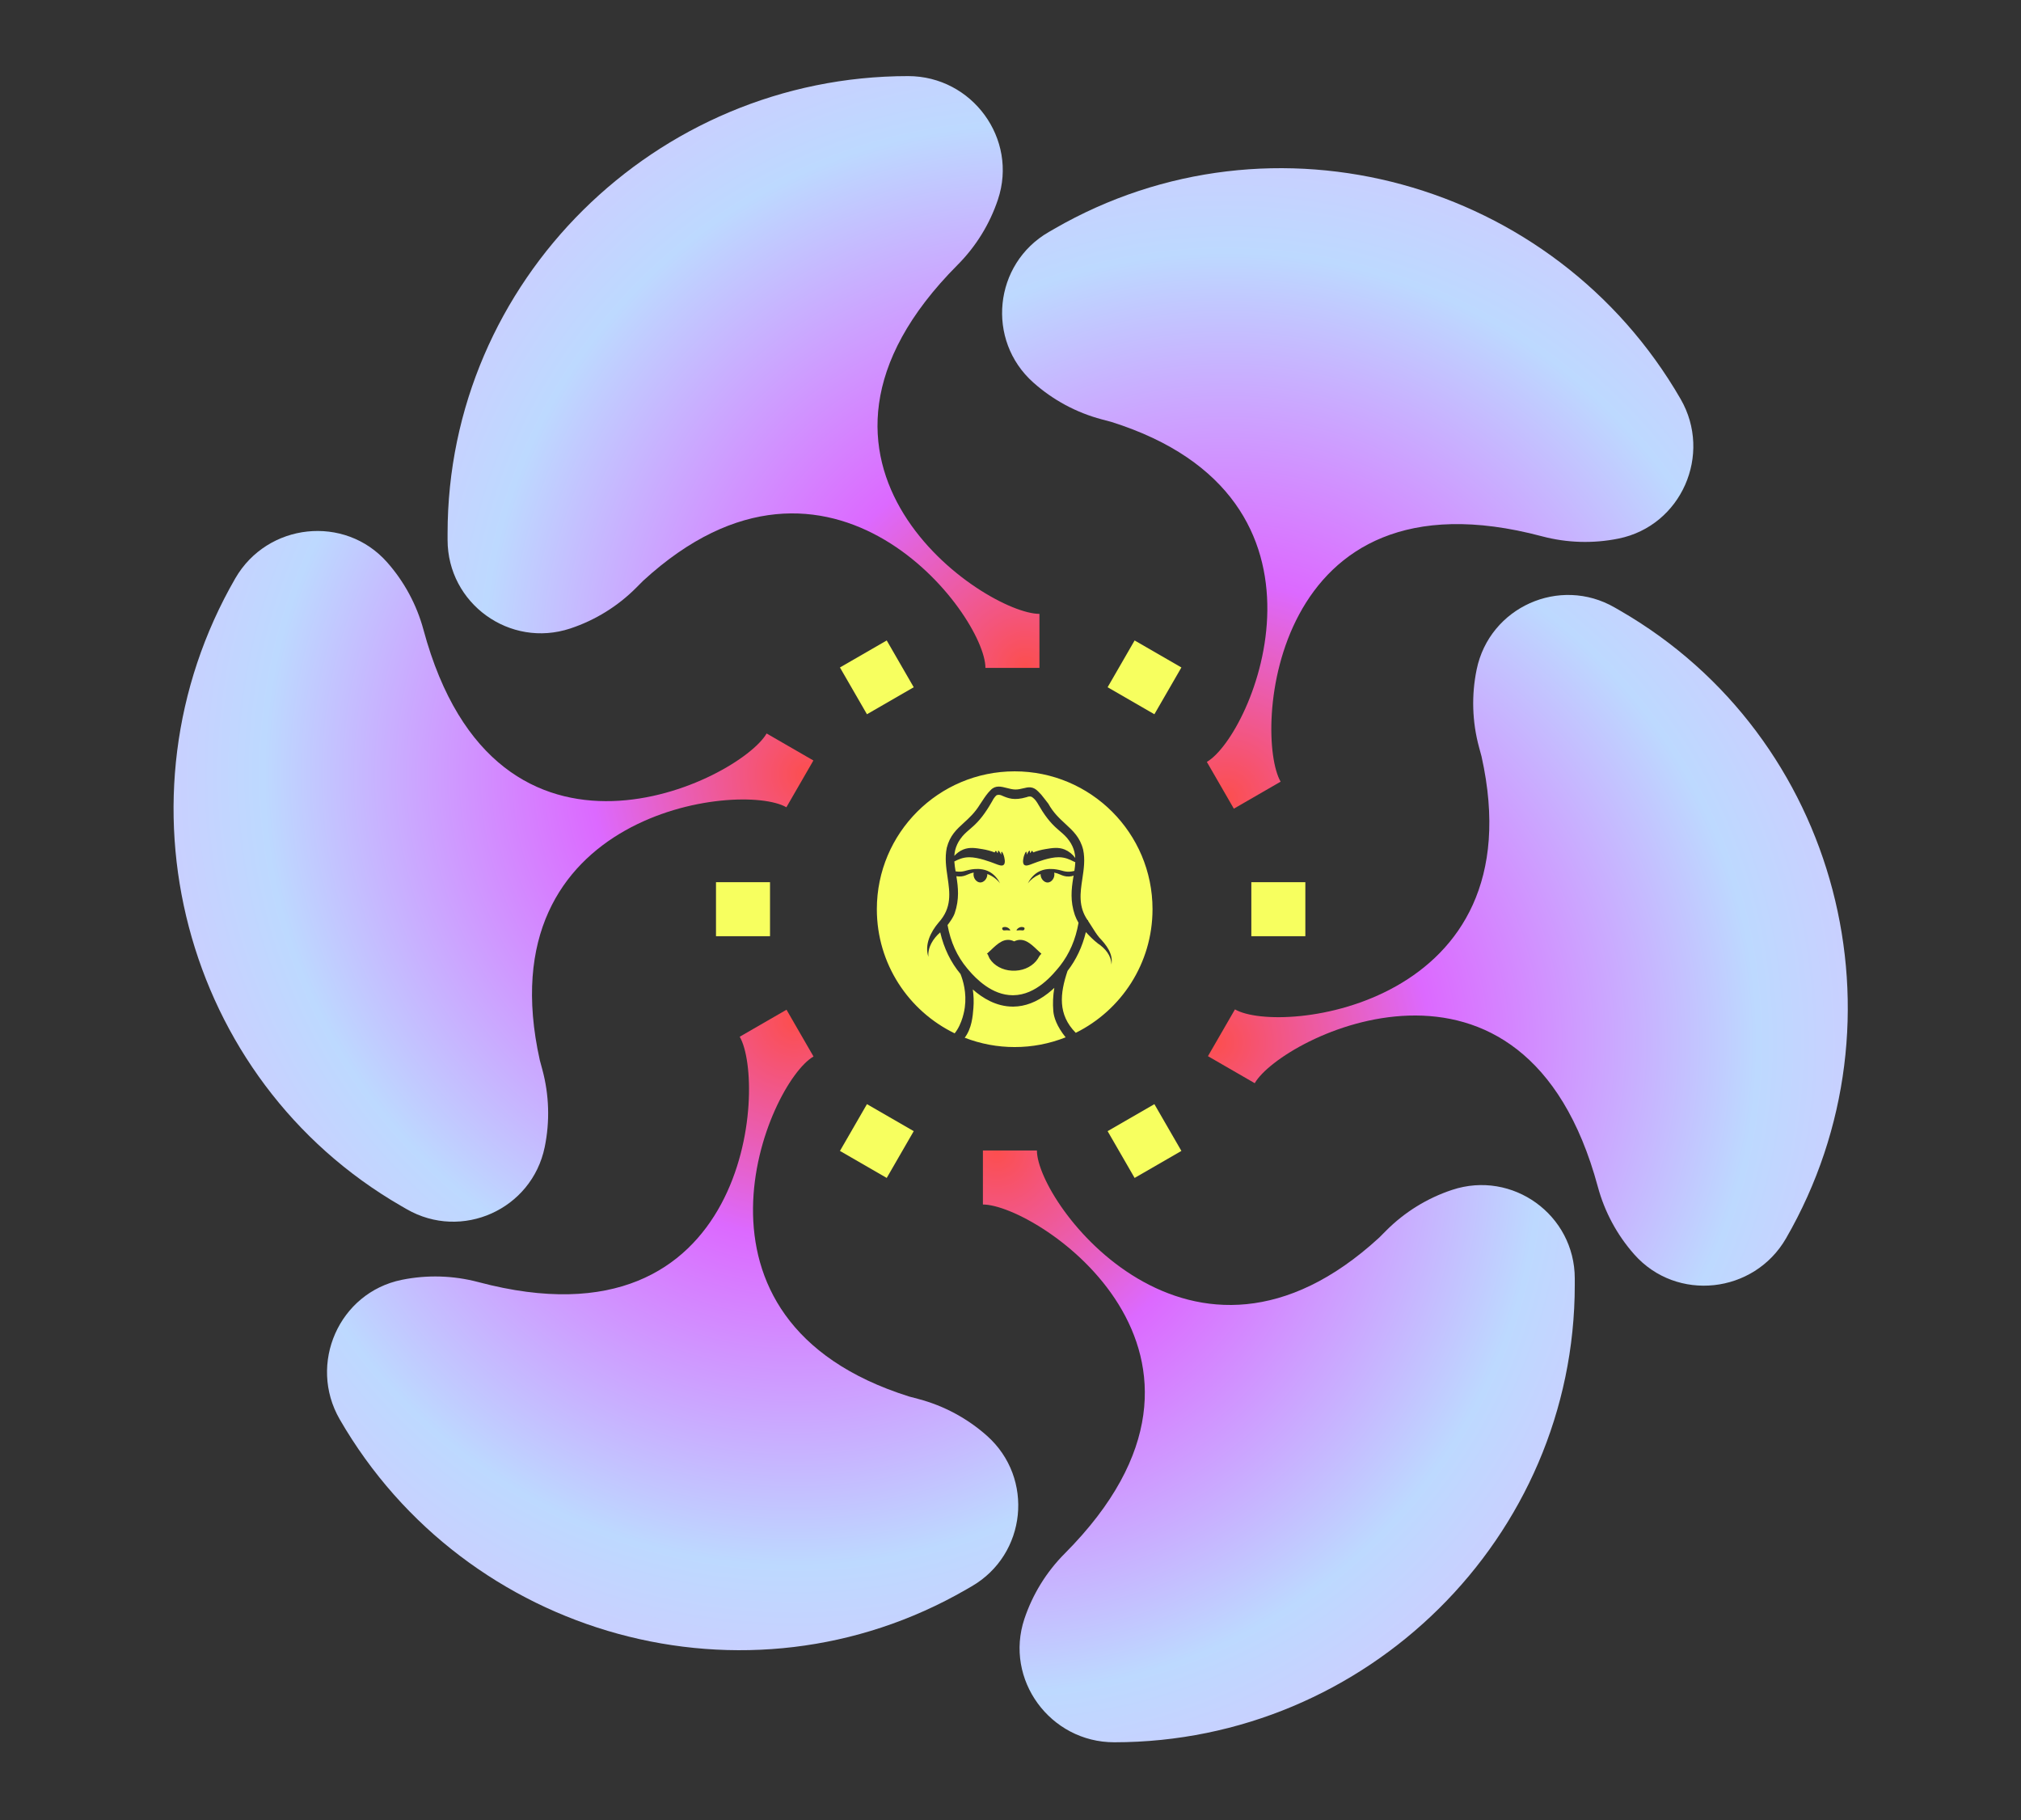
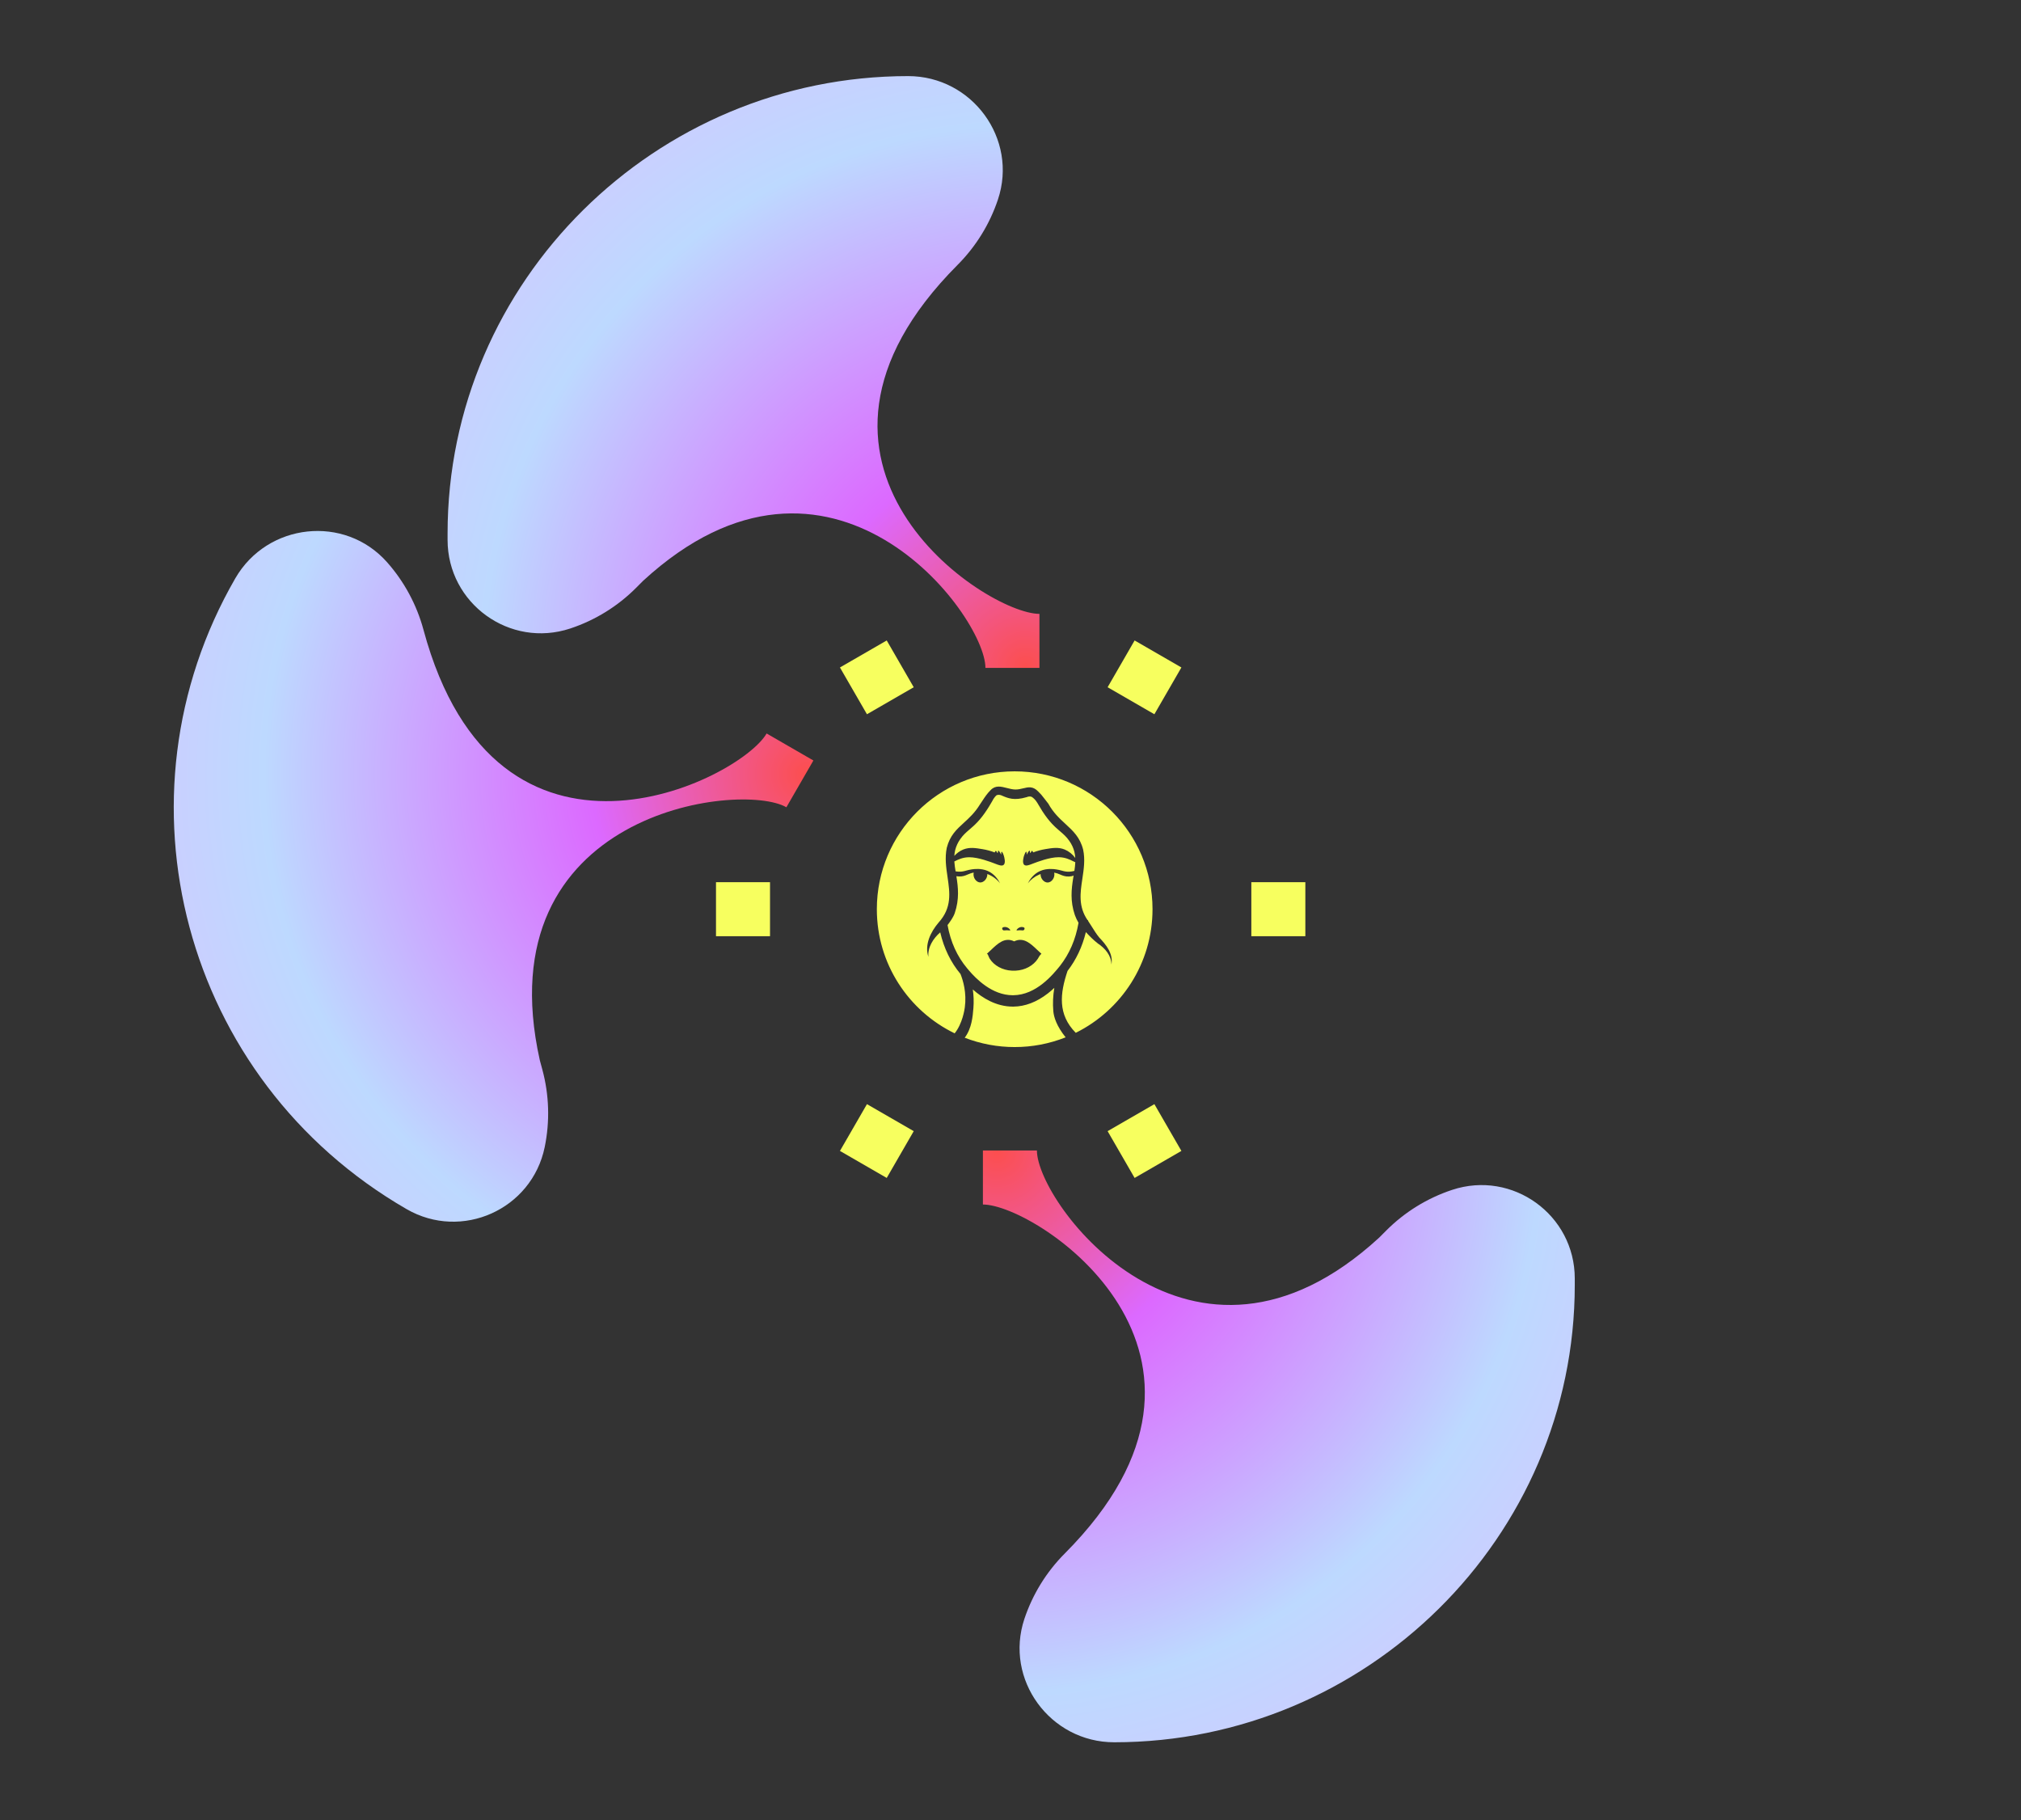
<svg xmlns="http://www.w3.org/2000/svg" width="372" height="335" viewBox="0 0 372 335" fill="none">
  <rect x="0" y="0" width="372" height="335" fill="#333333" stroke="none" />
  <path fill-rule="evenodd" clip-rule="evenodd" d="M104.968 115.667C93.849 119.351 82.384 111.071 82.384 99.358L82.384 98.189C82.384 51.695 120.667 14.005 167.16 14.005C178.943 14.005 187.426 25.557 183.686 36.73C182.173 41.25 179.636 45.359 176.273 48.737C139.713 85.43 181.395 112.976 191.327 112.976L191.326 112.977H191.327V122.918H181.385V122.917L181.385 122.918C181.385 113.186 152.925 75.154 118.377 106.889L117.115 108.156C113.71 111.576 109.549 114.149 104.968 115.667Z" fill="url(#paint0_radial_1934_39184)" />
-   <path fill-rule="evenodd" clip-rule="evenodd" d="M181.67 264.241C190.42 272.029 188.982 286.097 178.838 291.954L177.825 292.539C137.561 315.785 85.779 301.476 62.532 261.212C56.641 251.008 62.403 237.885 73.95 235.538C78.621 234.588 83.448 234.731 88.055 235.954C138.112 249.27 141.126 199.399 136.16 190.798L136.161 190.798L136.161 190.797L144.771 185.826L149.741 194.436L149.74 194.436L149.741 194.437C141.313 199.302 122.606 242.966 167.364 257.018L169.092 257.477C173.757 258.716 178.065 261.033 181.67 264.241Z" fill="url(#paint1_radial_1934_39184)" />
-   <path fill-rule="evenodd" clip-rule="evenodd" d="M271.804 123.212C274.173 111.741 287.076 105.952 297.22 111.808L298.233 112.393C338.497 135.64 351.996 187.639 328.75 227.903C322.858 238.107 308.613 239.678 300.806 230.852C297.649 227.282 295.359 223.03 294.115 218.429C280.617 168.42 235.921 190.745 230.955 199.347L230.955 199.346L230.954 199.346L222.344 194.376L227.315 185.766L227.316 185.766L227.316 185.766C235.744 190.632 282.911 185.001 272.702 139.214L272.235 137.487C270.975 132.828 270.828 127.939 271.804 123.212Z" fill="url(#paint2_radial_1934_39184)" />
-   <path fill-rule="evenodd" clip-rule="evenodd" d="M100.26 211.122C97.89 222.594 84.988 228.383 74.844 222.526L73.831 221.941C33.567 198.695 20.067 146.695 43.314 106.431C49.206 96.227 63.451 94.656 71.257 103.482C74.415 107.052 76.705 111.304 77.949 115.905C91.447 165.914 136.143 143.589 141.109 134.987L141.109 134.989L141.11 134.988L149.719 139.959L144.748 148.569L144.748 148.568L144.748 148.568C136.32 143.703 89.153 149.334 99.362 195.121L99.829 196.847C101.088 201.506 101.236 206.396 100.26 211.122Z" fill="url(#paint3_radial_1934_39184)" />
+   <path fill-rule="evenodd" clip-rule="evenodd" d="M100.26 211.122C97.89 222.594 84.988 228.383 74.844 222.526C33.567 198.695 20.067 146.695 43.314 106.431C49.206 96.227 63.451 94.656 71.257 103.482C74.415 107.052 76.705 111.304 77.949 115.905C91.447 165.914 136.143 143.589 141.109 134.987L141.109 134.989L141.11 134.988L149.719 139.959L144.748 148.569L144.748 148.568L144.748 148.568C136.32 143.703 89.153 149.334 99.362 195.121L99.829 196.847C101.088 201.506 101.236 206.396 100.26 211.122Z" fill="url(#paint3_radial_1934_39184)" />
  <path fill-rule="evenodd" clip-rule="evenodd" d="M267.28 218.984C278.4 215.3 289.864 223.579 289.864 235.293L289.864 236.462C289.864 282.955 251.581 320.645 205.088 320.645C193.305 320.645 184.822 309.094 188.562 297.92C190.076 293.401 192.613 289.291 195.976 285.914C232.535 249.22 190.853 221.675 180.921 221.675L180.922 221.674L180.921 221.674L180.921 211.732L190.863 211.732L190.863 211.733L190.863 211.733C190.863 221.464 219.323 259.497 253.871 227.762L255.133 226.494C258.538 223.074 262.699 220.501 267.28 218.984Z" fill="url(#paint4_radial_1934_39184)" />
-   <path fill-rule="evenodd" clip-rule="evenodd" d="M190.212 70.412C181.462 62.625 182.9 48.556 193.044 42.7L194.056 42.115C234.321 18.868 286.103 33.177 309.35 73.442C315.241 83.646 309.479 96.768 297.932 99.116C293.261 100.065 288.434 99.923 283.827 98.699C233.77 85.384 230.756 135.254 235.722 143.856L235.721 143.856L235.721 143.857L227.111 148.827L222.14 140.218L222.141 140.217L222.141 140.217C230.569 135.351 249.276 91.688 204.518 77.636L202.79 77.177C198.125 75.938 193.817 73.621 190.212 70.412Z" fill="url(#paint5_radial_1934_39184)" />
  <rect x="131.792" y="162.356" width="9.942" height="9.942" fill="#F7FF5F" />
  <rect x="230.329" y="162.356" width="9.942" height="9.942" fill="#F7FF5F" />
  <rect x="217.456" y="122.839" width="9.942" height="9.942" transform="rotate(120 217.456 122.839)" fill="#F7FF5F" />
  <rect x="168.188" y="208.175" width="9.942" height="9.942" transform="rotate(120 168.188 208.175)" fill="#F7FF5F" />
  <rect x="163.217" y="117.869" width="9.942" height="9.942" transform="rotate(60 163.217 117.869)" fill="#F7FF5F" />
  <rect x="212.485" y="203.204" width="9.942" height="9.942" transform="rotate(60 212.485 203.204)" fill="#F7FF5F" />
  <path fill-rule="evenodd" clip-rule="evenodd" d="M198.011 190.077C194.668 186.699 195.099 182.85 196.501 178.683C198.09 176.631 199.217 174.239 199.875 171.542C200.556 172.285 201.266 173.003 202.068 173.624C203.388 174.501 204.569 175.836 204.574 177.512C204.943 175.542 203.613 173.88 202.341 172.545C201.831 171.925 201.406 171.246 200.982 170.564C200.751 170.195 200.521 169.826 200.278 169.467L200.293 169.365L200.192 169.35C198.457 166.831 198.838 164.306 199.227 161.723C199.492 159.967 199.761 158.186 199.37 156.361C198.802 154.105 197.508 152.913 196.112 151.63C195.023 150.627 193.873 149.569 192.958 147.902C192.715 147.593 192.473 147.281 192.233 146.969C191.767 146.365 191.63 146.188 191.129 145.693C190.132 144.644 189.283 144.851 188.335 145.084C187.873 145.196 187.386 145.314 186.846 145.299C186.345 145.284 185.839 145.153 185.339 145.024C184.263 144.747 183.222 144.479 182.341 145.41C181.713 146.029 181.306 146.647 180.814 147.393C180.675 147.605 180.528 147.825 180.368 148.061C179.436 149.578 178.386 150.536 177.408 151.428C176.061 152.655 174.849 153.759 174.268 156.033C173.891 157.886 174.154 159.675 174.413 161.423C174.835 164.301 175.243 167.066 172.747 169.808C171.313 171.499 170.136 173.866 170.89 176.097C170.727 174.322 171.782 172.709 173.064 171.587C173.75 174.524 175.001 177.103 176.802 179.26V179.266C177.283 180.485 177.955 182.715 177.589 185.418C177.537 185.806 177.167 188.365 175.724 190.174C167.245 186.069 161.398 177.381 161.398 167.328C161.398 153.315 172.756 141.956 186.769 141.956C200.781 141.956 212.141 153.315 212.141 167.328C212.141 177.302 206.384 185.932 198.011 190.077ZM196.148 190.908C193.163 192.094 189.98 192.702 186.768 192.698C183.623 192.701 180.504 192.119 177.572 190.98C178.869 189.267 179.05 187.059 179.172 185.518C179.263 184.378 179.226 183.231 179.062 182.098C180.809 183.645 183.339 185.254 186.44 185.254H186.526C188.694 185.234 190.832 184.416 192.877 182.824C193.303 182.494 193.701 182.146 194.066 181.805C193.821 183.244 193.758 184.689 193.884 186.116C193.981 187.174 194.467 188.815 196.148 190.908ZM197.845 168.401C196.967 165.827 197.212 163.64 197.538 161.612L197.574 161.391L197.621 161.129C197.379 161.246 197.105 161.298 196.77 161.314C196.06 161.335 195.631 161.154 195.171 160.96C194.813 160.793 194.436 160.671 194.049 160.596C194.241 161.587 193.526 162.402 192.849 162.416C192.225 162.432 191.524 161.77 191.533 160.856C191.434 160.89 191.336 160.93 191.241 160.976C190.434 161.325 189.728 161.874 189.191 162.57C189.508 161.944 190.2 160.84 191.482 160.287C192.691 159.767 193.953 159.935 194.375 159.998C194.794 160.054 195.116 160.142 195.414 160.224C195.872 160.35 196.275 160.46 196.906 160.422C197.221 160.397 197.505 160.345 197.759 160.277C197.846 159.75 197.902 159.217 197.928 158.683C197.783 158.626 197.642 158.561 197.505 158.488C196.949 158.208 196.071 157.765 194.879 157.762C193.2 157.753 190.961 158.614 190.103 158.943L190.08 158.952L189.972 158.993C189.426 159.206 188.845 159.432 188.528 159.164C188.102 158.798 188.424 157.714 188.482 157.514L188.485 157.507C188.591 157.17 188.784 156.732 188.894 156.75C188.976 156.765 188.985 157.044 188.98 157.285C189.306 156.67 189.451 156.529 189.512 156.553C189.562 156.57 189.572 156.678 189.582 156.784C189.591 156.882 189.6 156.978 189.643 156.987C189.68 156.993 189.72 156.918 189.763 156.831C189.818 156.722 189.882 156.596 189.963 156.596C190.051 156.596 190.128 156.745 190.175 156.876C190.897 156.602 191.645 156.4 192.406 156.273C193.664 156.061 194.811 155.869 195.969 156.341C196.751 156.671 197.427 157.212 197.922 157.902C197.903 157.518 197.849 157.137 197.759 156.764C197.577 156.043 197.261 155.364 196.827 154.76C196.294 153.99 195.754 153.527 195.139 153.001L195.128 152.992C194.216 152.212 193.184 151.325 191.868 149.297C191.576 148.831 191.291 148.36 191.013 147.885L190.943 147.761C190.592 147.195 190.241 146.869 189.912 146.657C189.612 146.511 189.223 146.6 188.987 146.703C186.663 147.387 185.568 146.915 184.414 146.418L184.258 146.351C183.988 146.26 183.559 146.217 183.337 146.438C183.054 146.728 182.82 147.063 182.645 147.429L182.573 147.549C182.404 147.838 182.236 148.122 182.05 148.43L181.938 148.606C181.855 148.739 181.784 148.853 181.709 148.965C180.399 150.988 179.367 151.876 178.449 152.66L178.415 152.691C177.811 153.213 177.277 153.672 176.751 154.428C176.319 155.035 176.004 155.716 175.82 156.438C175.736 156.791 175.683 157.151 175.661 157.513C176.061 157.073 176.625 156.621 177.297 156.346C178.454 155.875 179.594 156.066 180.854 156.278H180.858C181.621 156.405 182.369 156.607 183.091 156.881C183.139 156.75 183.216 156.601 183.302 156.601C183.385 156.601 183.448 156.727 183.503 156.836C183.548 156.922 183.586 156.998 183.623 156.991C183.663 156.984 183.672 156.891 183.682 156.795C183.692 156.69 183.703 156.578 183.754 156.558C183.82 156.533 183.965 156.673 184.286 157.29C184.281 157.05 184.291 156.77 184.372 156.755C184.483 156.736 184.68 157.17 184.781 157.511L184.786 157.53C184.852 157.754 185.158 158.809 184.738 159.169C184.427 159.435 183.849 159.212 183.302 159.001L183.186 158.957L183.171 158.95C182.318 158.623 180.065 157.757 178.387 157.766C177.197 157.771 176.324 158.209 175.766 158.491L175.661 158.543C175.7 159.15 175.79 159.758 175.892 160.359C176.046 160.388 176.204 160.407 176.367 160.417C176.996 160.457 177.4 160.347 177.858 160.221C178.157 160.139 178.477 160.051 178.896 159.993H178.903C179.335 159.933 180.586 159.764 181.79 160.282C183.077 160.836 183.763 161.94 184.08 162.565C183.473 161.788 182.662 161.195 181.738 160.851V160.869C181.738 161.777 181.041 162.426 180.422 162.407C179.745 162.392 179.03 161.583 179.222 160.585C178.764 160.671 178.426 160.814 178.104 160.949C177.642 161.145 177.213 161.326 176.501 161.303C176.346 161.298 176.192 161.282 176.039 161.255V161.271C176.367 163.293 176.611 165.484 175.732 168.058C175.47 168.824 174.878 169.634 174.413 170.246C174.98 173.377 176.165 175.983 178.012 178.199C178.057 178.253 178.104 178.311 178.161 178.373L178.358 178.603V178.61C179.645 180.098 182.578 183.161 186.422 183.161H186.494C190.744 183.124 193.79 179.378 195.097 177.773L195.1 177.771C196.856 175.526 197.985 172.92 198.522 169.831C198.252 169.377 198.025 168.898 197.845 168.401ZM188.026 170.601H188.03C188.096 170.601 188.498 170.6 188.578 170.804C188.621 170.92 188.553 171.084 188.451 171.166C188.353 171.246 188.255 171.236 188.076 171.219C187.962 171.208 187.847 171.201 187.732 171.199C187.58 171.197 187.429 171.206 187.278 171.227C187.18 171.239 187.135 171.246 187.123 171.213C187.061 171.098 187.503 170.626 188.026 170.601ZM184.483 170.804C184.564 170.587 184.992 170.597 185.036 170.601C185.559 170.626 186.005 171.093 185.947 171.213C185.931 171.247 185.887 171.241 185.793 171.229C185.642 171.205 185.49 171.196 185.338 171.199C185.198 171.201 185.087 171.212 184.996 171.219C184.815 171.236 184.713 171.246 184.618 171.166C184.503 171.084 184.44 170.924 184.483 170.804ZM191.268 176.04C191.192 176.177 191.113 176.313 191.03 176.446C190.208 177.71 188.673 178.553 186.965 178.636C186.846 178.64 186.731 178.64 186.612 178.64H186.586C186.468 178.64 186.359 178.64 186.24 178.636C184.537 178.559 182.999 177.719 182.181 176.446C182.181 176.446 181.916 175.949 181.867 175.769C181.847 175.696 181.804 175.631 181.744 175.583L181.657 175.53C181.91 175.311 182.164 175.068 182.419 174.824C183.649 173.651 184.952 172.405 186.675 173.246C188.395 172.399 189.712 173.658 190.932 174.825C191.19 175.071 191.442 175.313 191.693 175.53C191.693 175.53 191.416 175.777 191.268 176.04Z" fill="#F7FF5F" />
  <defs>
    <radialGradient id="paint0_radial_1934_39184" cx="0" cy="0" r="1" gradientUnits="userSpaceOnUse" gradientTransform="translate(188.611 122.918) rotate(-132.867) scale(118.74 118.772)">
      <stop stop-color="#FC4E4E" />
      <stop offset="0.333" stop-color="#DC69FF" />
      <stop offset="0.84" stop-color="#BDD9FF" />
      <stop offset="1" stop-color="#CACFFF" />
    </radialGradient>
    <radialGradient id="paint1_radial_1934_39184" cx="0" cy="0" r="1" gradientUnits="userSpaceOnUse" gradientTransform="translate(146.129 188.179) rotate(107.133) scale(118.74 118.772)">
      <stop stop-color="#FC4E4E" />
      <stop offset="0.333" stop-color="#DC69FF" />
      <stop offset="0.84" stop-color="#BDD9FF" />
      <stop offset="1" stop-color="#CACFFF" />
    </radialGradient>
    <radialGradient id="paint2_radial_1934_39184" cx="0" cy="0" r="1" gradientUnits="userSpaceOnUse" gradientTransform="translate(223.703 192.023) rotate(-12.867) scale(118.74 118.772)">
      <stop stop-color="#FC4E4E" />
      <stop offset="0.333" stop-color="#DC69FF" />
      <stop offset="0.84" stop-color="#BDD9FF" />
      <stop offset="1" stop-color="#CACFFF" />
    </radialGradient>
    <radialGradient id="paint3_radial_1934_39184" cx="0" cy="0" r="1" gradientUnits="userSpaceOnUse" gradientTransform="translate(148.361 142.311) rotate(167.133) scale(118.74 118.772)">
      <stop stop-color="#FC4E4E" />
      <stop offset="0.333" stop-color="#DC69FF" />
      <stop offset="0.84" stop-color="#BDD9FF" />
      <stop offset="1" stop-color="#CACFFF" />
    </radialGradient>
    <radialGradient id="paint4_radial_1934_39184" cx="0" cy="0" r="1" gradientUnits="userSpaceOnUse" gradientTransform="translate(183.637 211.732) rotate(47.133) scale(118.74 118.772)">
      <stop stop-color="#FC4E4E" />
      <stop offset="0.333" stop-color="#DC69FF" />
      <stop offset="0.84" stop-color="#BDD9FF" />
      <stop offset="1" stop-color="#CACFFF" />
    </radialGradient>
    <radialGradient id="paint5_radial_1934_39184" cx="0" cy="0" r="1" gradientUnits="userSpaceOnUse" gradientTransform="translate(225.753 146.475) rotate(-72.868) scale(118.74 118.772)">
      <stop stop-color="#FC4E4E" />
      <stop offset="0.333" stop-color="#DC69FF" />
      <stop offset="0.84" stop-color="#BDD9FF" />
      <stop offset="1" stop-color="#CACFFF" />
    </radialGradient>
  </defs>
</svg>